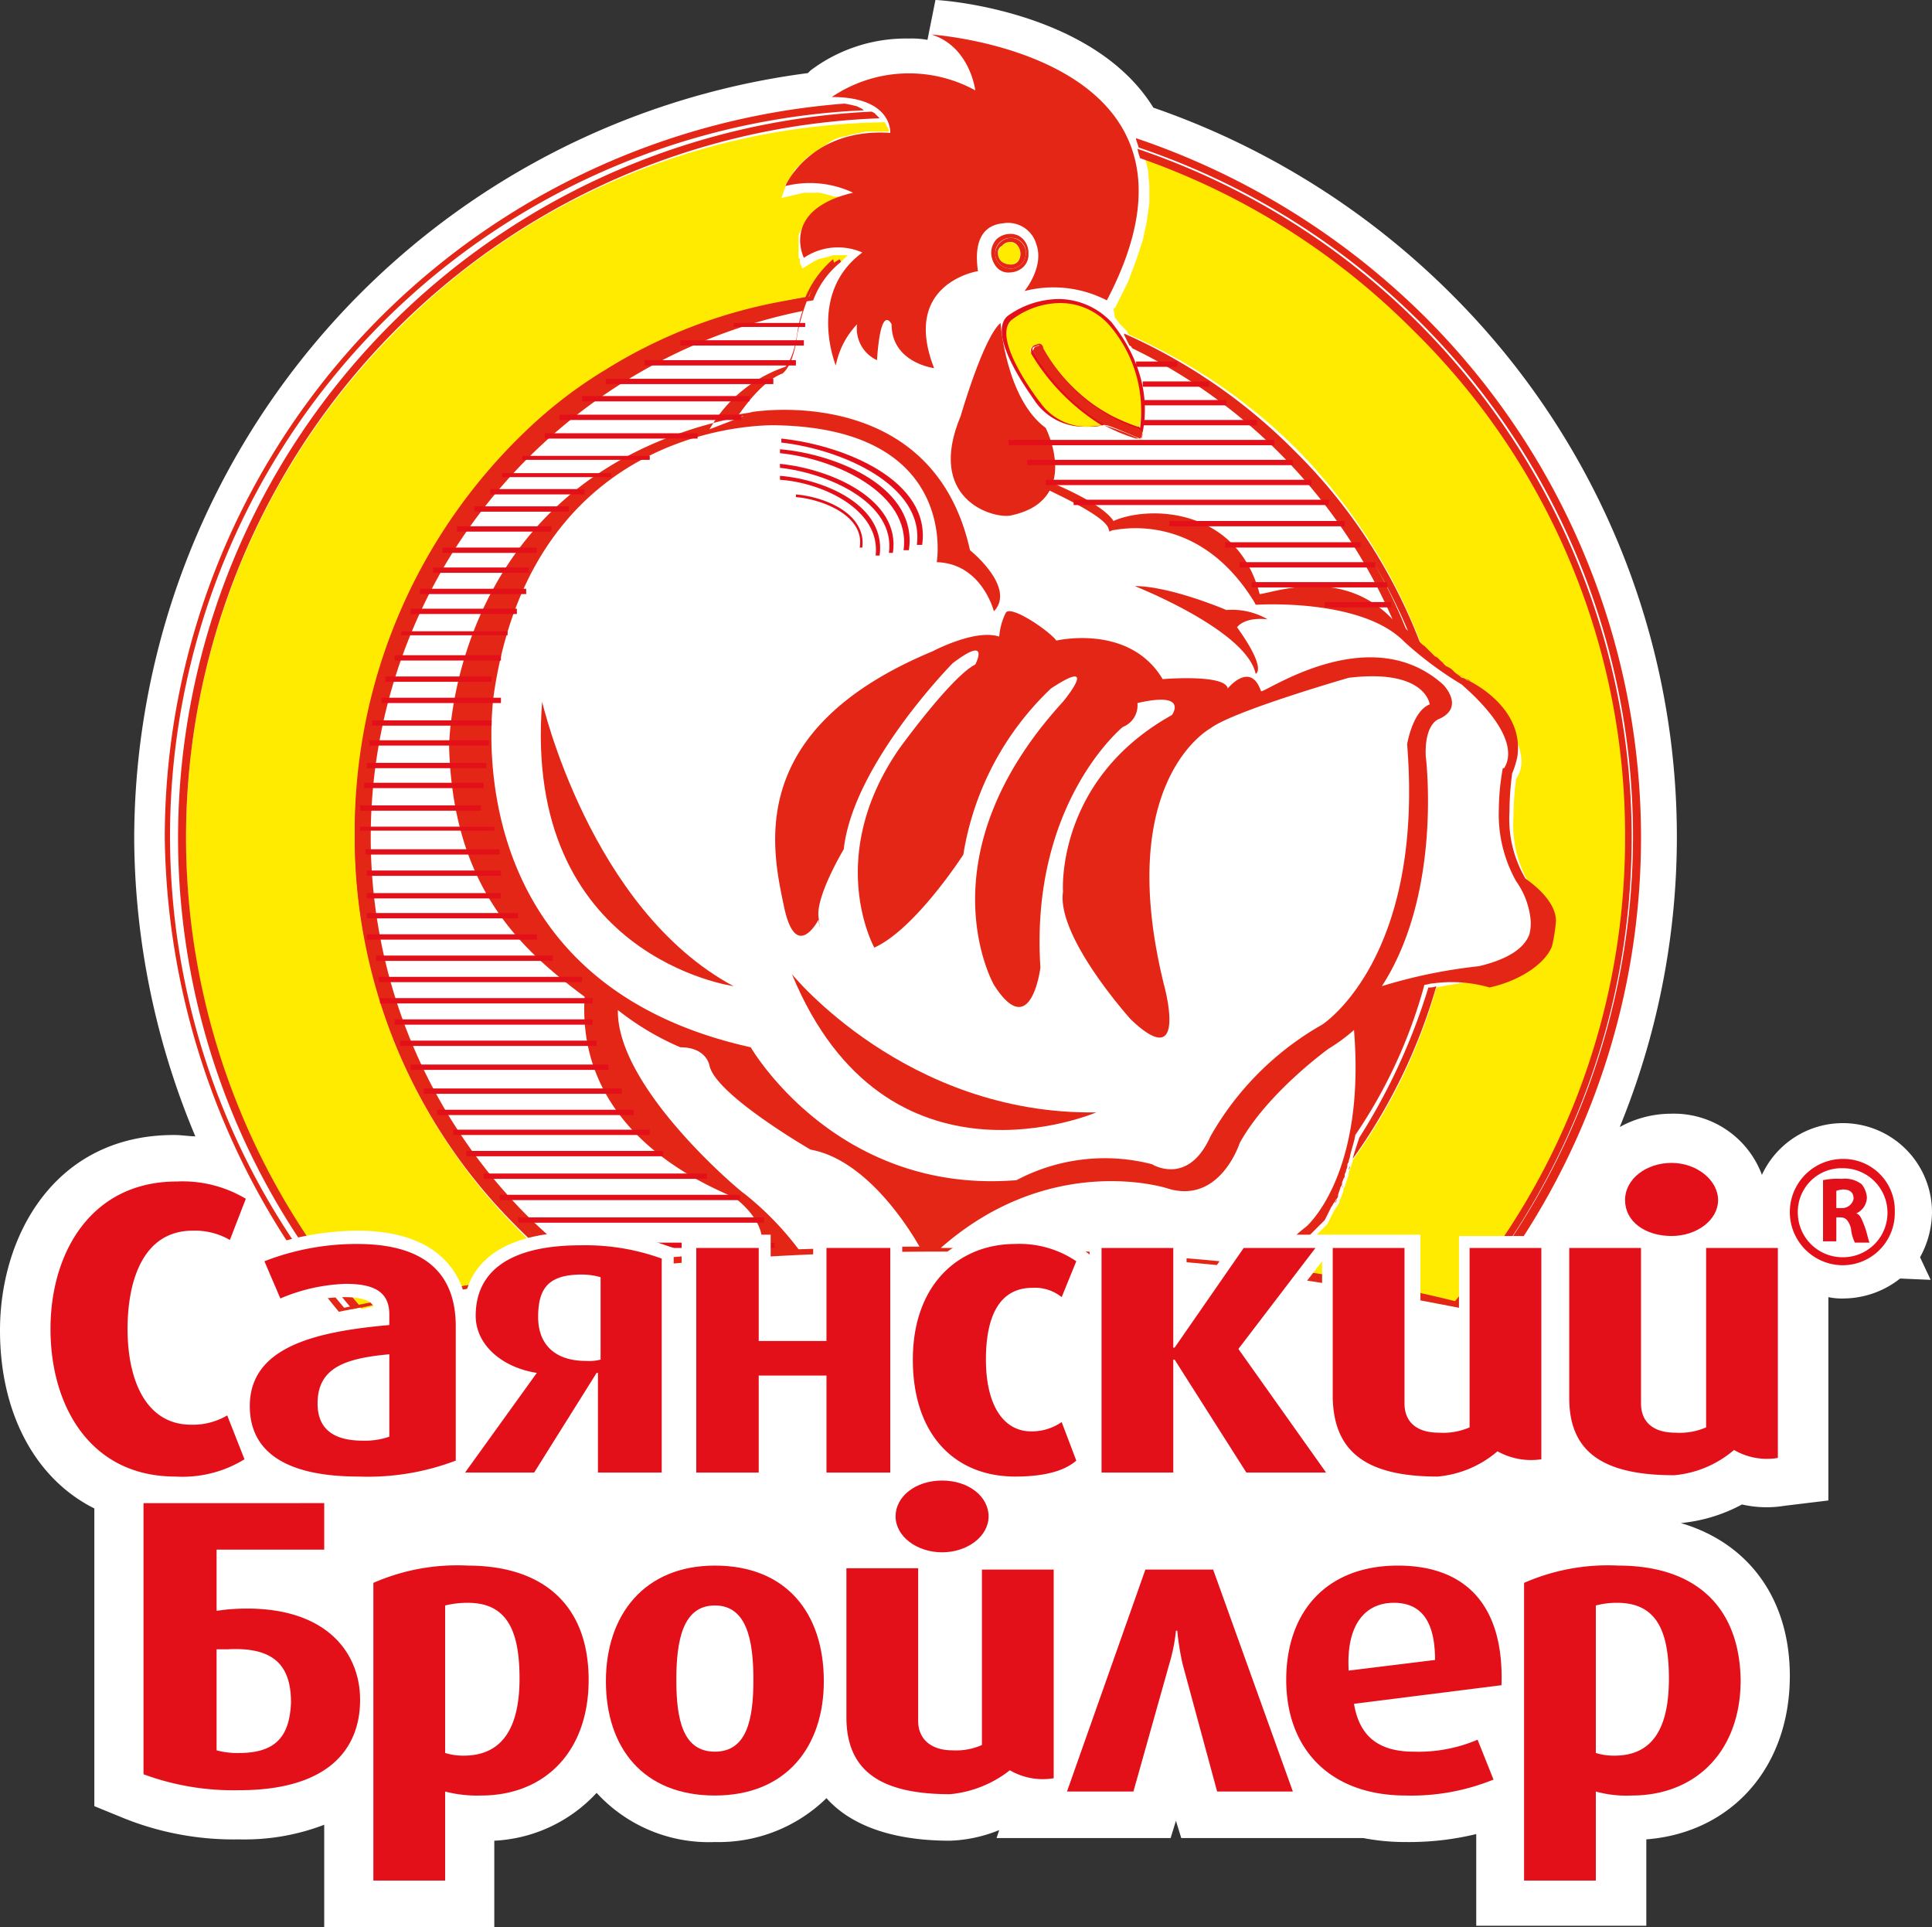
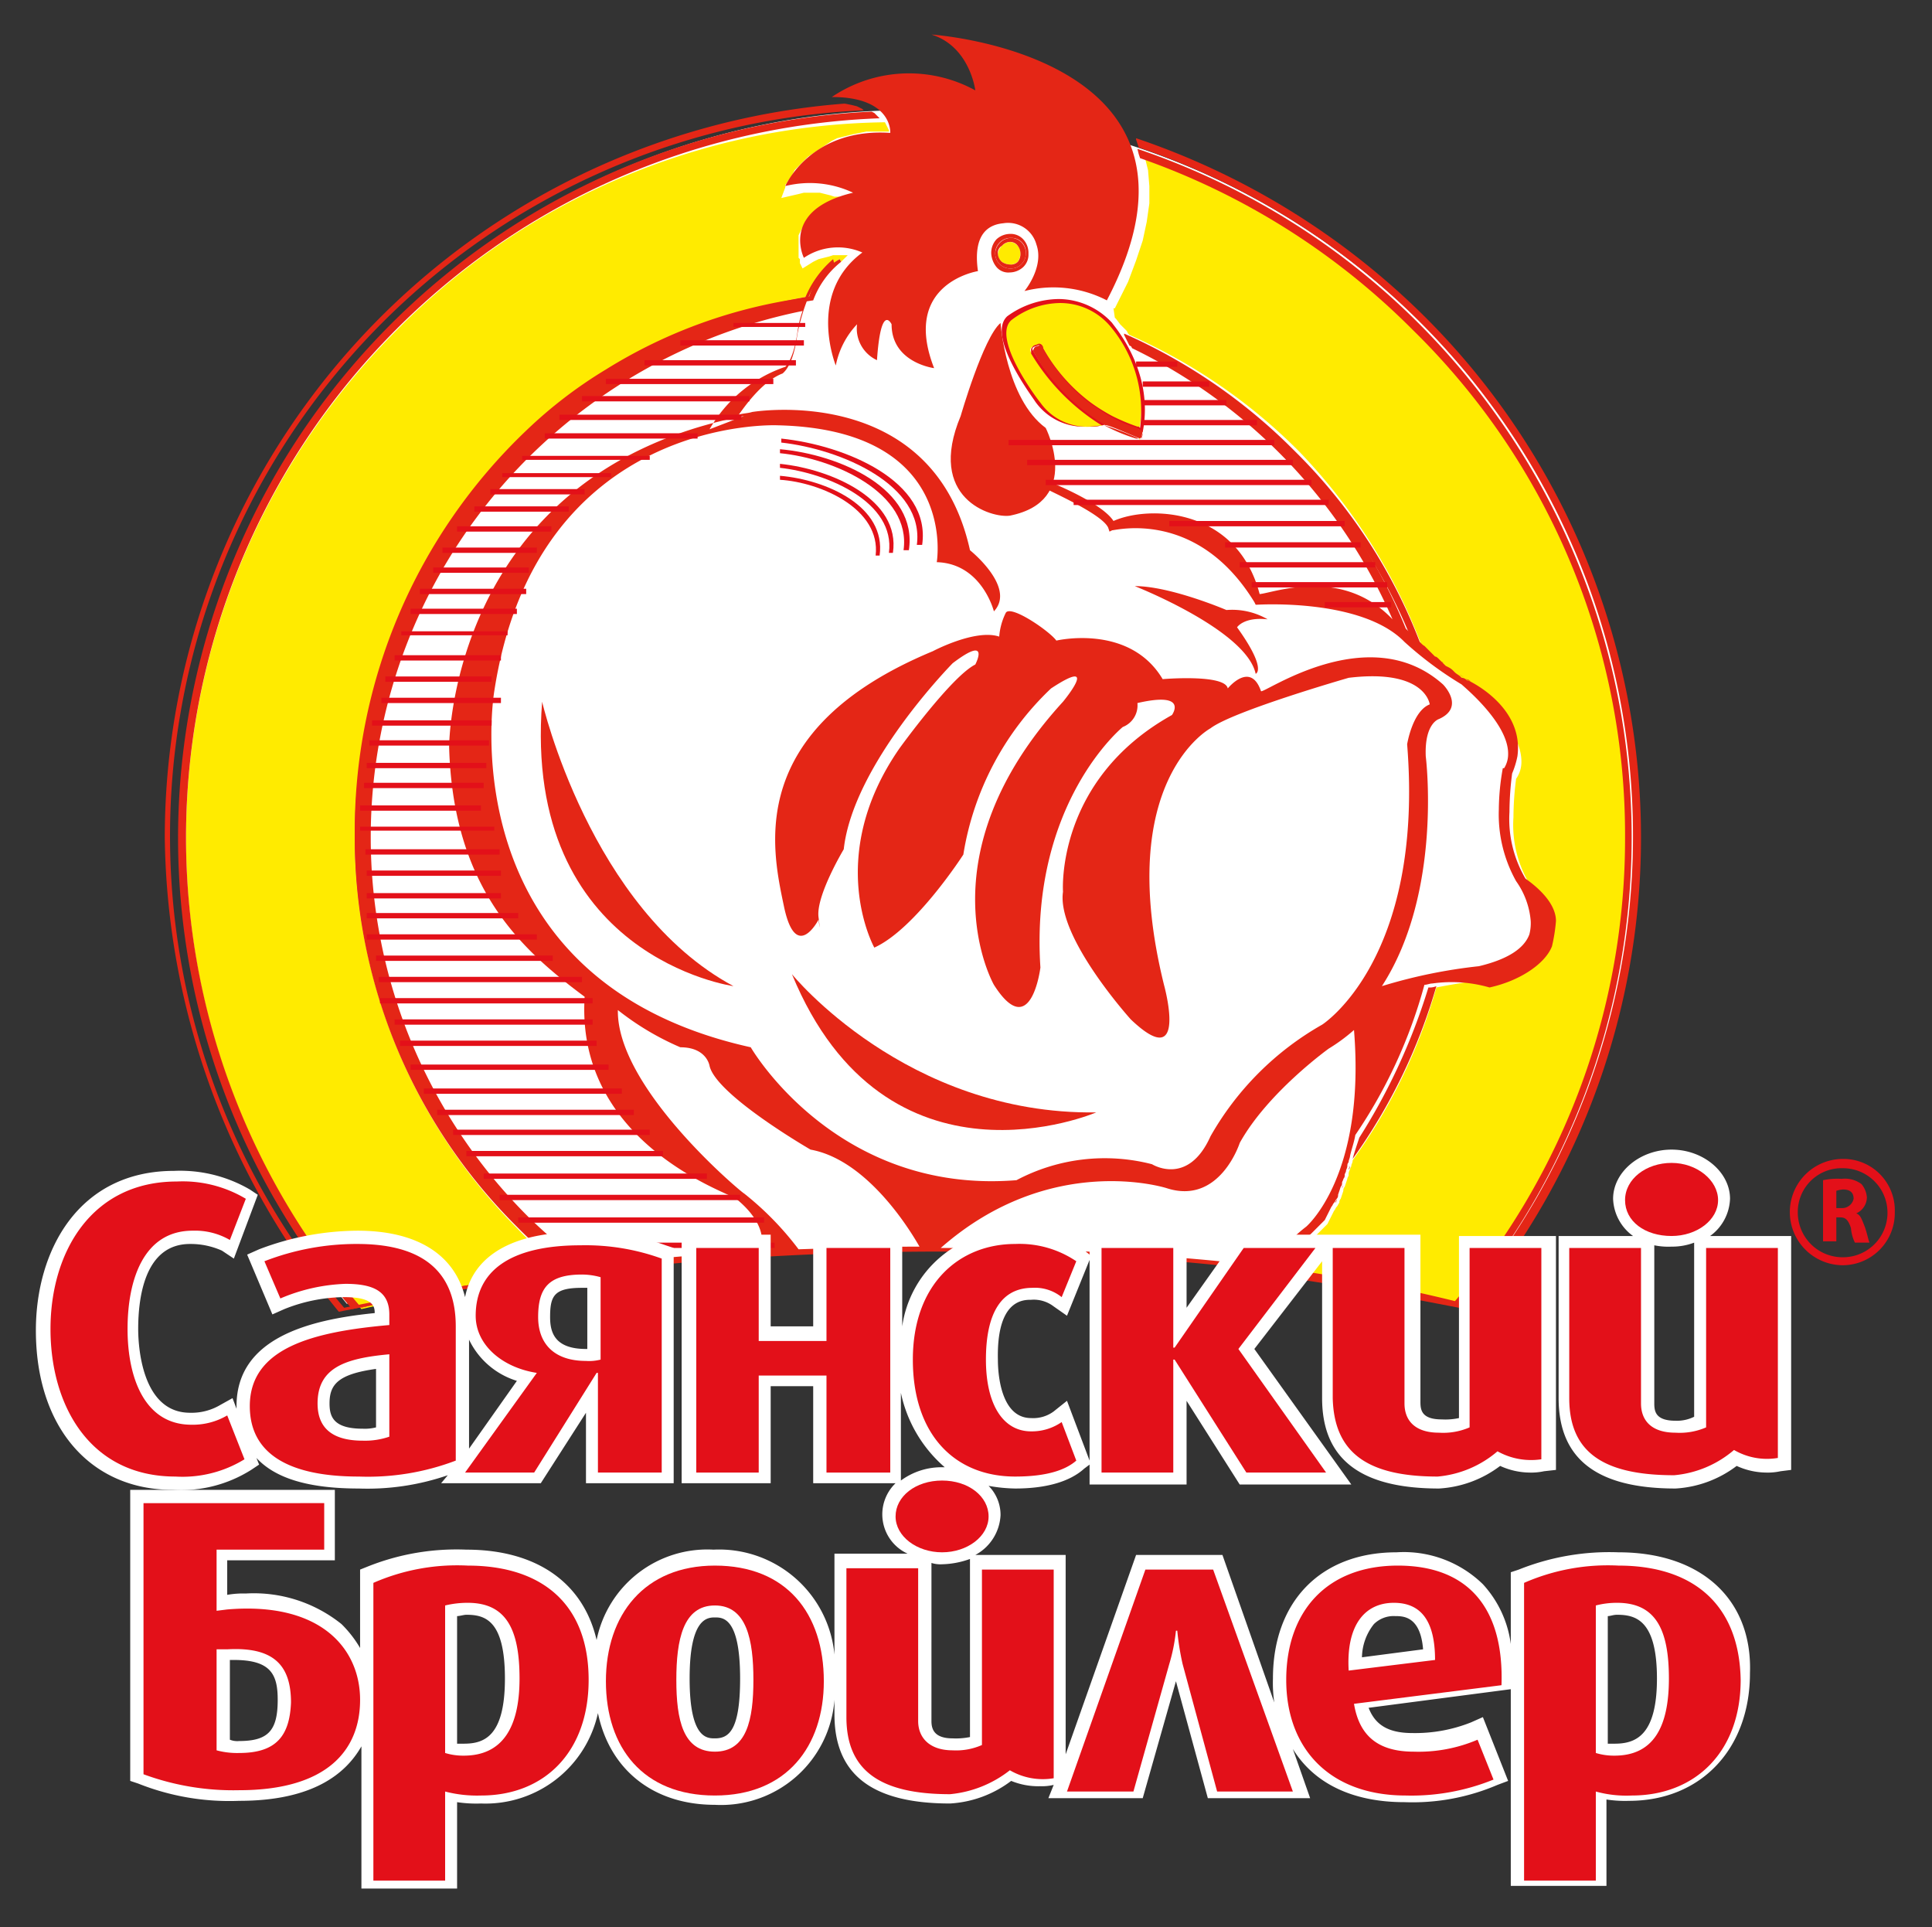
<svg xmlns="http://www.w3.org/2000/svg" viewBox="0 0 145.4 145">
  <rect x="0" y="0" width="145.4" height="145" fill="#333333" stroke="none" />
  <defs>
    <style />
  </defs>
  <g id="Слой_2" data-name="Слой 2">
    <g id="Layer_1" data-name="Layer 1">
-       <path fill="#fff" d="M145.4,91.2a6.71,6.71,0,0,0-12.8-2.8,7.07,7.07,0,0,0-6.9-4.6,8,8,0,0,0-3.8,1,57.61,57.61,0,0,0-12.7-62.7,59,59,0,0,0-22.4-14C82.3.8,70.9,0,70.4,0l-.6,3a6.6,6.6,0,0,0-1.4-.1A11.94,11.94,0,0,0,61,5.3l-.2.2A58.18,58.18,0,0,0,10.1,63.2a58.57,58.57,0,0,0,4.6,22.3c-.5,0-1-.1-1.6-.1C4.1,85.4,0,93,0,100.1c0,6.3,2.7,11.2,7.1,13.4v22.4l2.2.9a22.15,22.15,0,0,0,8.7,1.6,16.72,16.72,0,0,0,6.4-1.1V145H37.2v-6.5a11.21,11.21,0,0,0,7.7-3.6,11.45,11.45,0,0,0,8.9,3.7,11.61,11.61,0,0,0,8.4-3.3c1.6,1.8,4.5,3.2,9.3,3.2a10.75,10.75,0,0,0,3.7-.8l-.2.6H88.1l.4-1.3.4,1.3h13.7a16.55,16.55,0,0,0,3.2.3,21.47,21.47,0,0,0,5.3-.6v6.9h12.8v-6.5c6.4-.5,10.8-5.4,10.8-12.3,0-5.8-3.1-10-8.2-11.5a12.12,12.12,0,0,0,4.6-1.4,8.3,8.3,0,0,0,3.2.1l3.3-.4V97.6a4.87,4.87,0,0,0,1.2.1,6.93,6.93,0,0,0,4.2-1.5l2.3.1-.8-1.7a7.13,7.13,0,0,0,.9-3.4Z" />
      <path fill="#fff" d="M95.6,95.3h0c4.7.6,9.4,1.5,14.1,2.4h0a2.8,2.8,0,0,0,.6.1c1.2-1.5,2.3-3,3.4-4.6h.1a54.63,54.63,0,1,0-100.1-30A55.2,55.2,0,0,0,26.1,98.1a219.78,219.78,0,0,1,69.5-2.8Z" />
      <path fill="#ffeb00" d="M65.6,8.4l.2.1Z" />
      <path fill="#ffeb00" d="M85.8 33.1L85.8 33 85.7 33 85.8 33.1z" />
      <path fill="#ffeb00" d="M76,19.9a.85.85,0,0,0,.6-.2,1.42,1.42,0,0,0,.2-.6.85.85,0,0,0-.2-.6.86.86,0,0,0-.6-.3,1.06,1.06,0,0,0-.9.9.71.71,0,0,0,.3.6,1.07,1.07,0,0,0,.6.2Z" />
      <path fill="#ffeb00" d="M107,48.6c.1.1.3.2.5.4l.1.1.3.3.2.2.2.2c.1.1.2.1.3.2l.2.2.3.3.2.1c.1.1.3.2.4.3l.1.1c.1.1.3.2.4.3l.1.1a.76.76,0,0,0,.4.2h.1c.2.1,3.7,3.1,3.7,5.7a2.2,2.2,0,0,1-.4,1.3,23.25,23.25,0,0,0-.2,2.9,8.65,8.65,0,0,0,1.2,5,5.74,5.74,0,0,1,1.3,3.3,3.59,3.59,0,0,1-.2,1.1c-.5,1.4-2,2.3-4.3,2.8,0,0-1.8.2-3.8.6a41.27,41.27,0,0,1-6.3,13v0c0,.2-.1.3-.1.4s-.1.2-.1.3a.6.6,0,0,0-.1.4c0,.1-.1.2-.1.3a31624574.29,31624574.29,0,0,1-.2.6.37.37,0,0,0-.1.3l-.1.3-.1.3a.37.37,0,0,0-.1.3c-.1.1-.1.2-.2.3s-.1.2-.2.3l-.1.2-.1.2-.1.2-.1.2-.1.2-.1.1-.1.1-.1.1-.1.1-.1.1-.1.1-.1.1-.1.1L99,93l-.1.1c-.2.2-.4.3-.6.5l-.1.1c-.2.2-.4.3-.6.5l-.1.1c-.2.2-.3.4-.5.6s-.3.5-.5.7h0a121.12,121.12,0,0,1,13.3,2.5A54.23,54.23,0,0,0,86.2,12l.2.8.1,1.2v1.3l-.2,1.4L86,18.1l-.5,1.5-.6,1.6-1,2h-.1l.1.7.1.1.3.4h0l.1.1.1.1.1.1.1.1.1.1.1.2.1.1A41.79,41.79,0,0,1,97.8,34,42.77,42.77,0,0,1,107,48.6Z" />
      <path fill="#ffeb00" d="M85.7,11.2l.2.4Z" />
      <path fill="#ffeb00" d="M83.7,24.5C80.3,20.8,76,24,76,24c-1.5,1.5,2.1,6.3,2.1,6.3,1.6,2.3,4.4,1.8,4.9,1.7a15.46,15.46,0,0,1-5.4-5.5h0a.25.25,0,0,1,.1-.4L78,26c.2-.1.3,0,.3.2a14.68,14.68,0,0,0,3.6,4.2,8.64,8.64,0,0,0,1.6,1,10.84,10.84,0,0,0,1.9.8l.1.1a.22.22,0,0,1,.2.2,9.41,9.41,0,0,0-2-8Z" />
      <path fill="#e31019" d="M86,32.5h-.2l-.1-.2h-.1a16.68,16.68,0,0,1-2-.8A9.06,9.06,0,0,1,82,30.4a12.73,12.73,0,0,1-3.7-4.3c0-.1-.1-.2-.2-.1l-.3.1-.1.1v.1h0a14.84,14.84,0,0,0,5.4,5.5l.2.1L83,32c-.2,0-.6.1-1.2.1a4.47,4.47,0,0,1-3.9-1.9c-.1-.2-3.7-4.9-2.1-6.4a6.66,6.66,0,0,1,3.9-1.3,5.49,5.49,0,0,1,4,1.8c.1.2,3.2,3.6,2.3,8.2Zm-7.5-6.3h0a13.2,13.2,0,0,0,3.6,4.1,14,14,0,0,0,1.6,1,15.38,15.38,0,0,0,1.9.8h.1l.1.1a9.87,9.87,0,0,0-2.2-7.6,4.93,4.93,0,0,0-3.8-1.8,6.1,6.1,0,0,0-3.7,1.3c-1.5,1.4,2.1,6.1,2.2,6.2A4.28,4.28,0,0,0,82,32.1a2.22,2.22,0,0,0,.9-.1,16,16,0,0,1-5.3-5.4v-.3c0-.1.1-.2.2-.3l.3-.1c.1-.1.4,0,.4.3Z" />
      <path fill="#ffeb00" d="M29.9,24.8A54,54,0,0,0,14,63.1h0A54.08,54.08,0,0,0,27.2,98.5c4.8-1.1,10-2.1,15.4-2.8a29.07,29.07,0,0,1-3.7-3.3A41.86,41.86,0,0,1,26.7,63.1,41.43,41.43,0,0,1,38.9,33.8a14.2,14.2,0,0,1,1.3-1.2,38.2,38.2,0,0,1,6-4.6,41.73,41.73,0,0,1,14.7-5.7,5,5,0,0,1,2.3-2.8l.1.2.5-.5H62.7l-.3.1-.4.1-.4.1-.4.2-.8.5-.2-.4h0v-.3l-.1-.1V17.7l.1-.2.1-.2.1-.2.1-.2.1-.2.1-.2.2-.2.2-.2.2-.2.3-.2.3-.2.3-.2.4-.2.4-.2.2-.1h-.4l-.3-.1-.4-.1-.4-.1H60.5l-.4.1-1.3.3.3-.8h0v-.2l.1-.1.1-.2.1-.1.1-.1.1-.2.1-.2.1-.2.2-.2.2-.2.2-.2.2-.2.2-.2.3-.2.3-.2.3-.2L62,11l.3-.2.3-.2.4-.2.4-.1.4-.1.4-.1.5-.1.5-.1h1.7V9.8l-.1-.2-.1-.2-.1-.2A52.61,52.61,0,0,0,29.9,24.8Z" />
      <path fill="#e42616" d="M76,38.8c5.5-1.1,2.7-6.6,2.7-6.6-3-2.2-3.4-7.9-3.4-7.9-1.3,1.1-3,7-3,7-2.6,6.2,2.3,7.7,3.7,7.5Z" />
      <path fill="#e42616" d="M76,20.5a1.53,1.53,0,0,0,1-.4,1.28,1.28,0,0,0,.4-1A1.5,1.5,0,0,0,77,18a1.28,1.28,0,0,0-1-.4,1.53,1.53,0,0,0-1,.4,1.5,1.5,0,0,0-.4,1.1,1.78,1.78,0,0,0,.4,1,1.16,1.16,0,0,0,1,.4Zm-1.1-1.4h0a1.16,1.16,0,0,1,1.2-1.2,1.08,1.08,0,0,1,1.1,1.2,1.11,1.11,0,0,1-1.1,1.1,1.13,1.13,0,0,1-1.2-1.1Z" />
      <path fill="#e42616" d="M85.9,11.9v0Z" />
      <path fill="#e42616" d="M84.6,25l.1.1Z" />
      <path fill="#e42616" d="M67,10c-6-.4-7.9,4-7.9,4a7.62,7.62,0,0,1,5.1.5c-5.5,1.3-3.7,4.9-3.7,4.9a4.57,4.57,0,0,1,4.4-.4c-4.2,3.1-2,8.5-2,8.5a6.27,6.27,0,0,1,1.6-3.1A2.62,2.62,0,0,0,66,27.1c.3-4.4,1.1-2.7,1.1-2.7,0,2.9,3.2,3.3,3.2,3.3-2.5-6.4,3.3-7.3,3.3-7.3-.4-2.8.8-3.5,1.9-3.6A2.21,2.21,0,0,1,78,18.4c.6,1.7-.9,3.5-.9,3.5a8.76,8.76,0,0,1,6.2.7C93,4.1,70.1,2.6,70.1,2.6c2.9.9,3.3,4.2,3.3,4.2a10.37,10.37,0,0,0-10.8.5C67.2,7.3,67,10,67,10Z" />
      <path fill="#e42616" d="M83.1,32a13.32,13.32,0,0,0,2.4,1h.2a20.67,20.67,0,0,0-2.6-1Z" />
      <path fill="#e42616" d="M55.2,74.2C44.4,68.4,40.8,52.8,40.8,52.8,39.3,72,55.2,74.2,55.2,74.2Z" />
      <path fill="#e42616" d="M95.4,46.6a5.32,5.32,0,0,0-3.1-.7s-4.2-1.8-6.9-1.8c0,0,8.4,3.3,9.1,6.6,0,0,.9-.3-1.4-3.5,0,0,.5-.8,2.3-.6Z" />
      <path fill="#e42616" d="M82.5,83.7c-14.3.2-22.9-10.4-22.9-10.4,7.1,17.2,22.9,10.4,22.9,10.4Z" />
      <path fill="#e42616" d="M85.9,32.9l.1-.3h0c0,.2-.1.3-.1.5v-.2Z" />
      <path fill="#e42616" d="M99,92.5l.1-.1Z" />
      <path fill="#e42616" d="M99.4,92.1l.1-.1Z" />
      <path fill="#e42616" d="M99.2,92.3l.1-.1Z" />
      <path fill="#e42616" d="M98.7,92.8l.1-.1Z" />
      <path fill="#e42616" d="M99.8,91.5l.2-.2Z" />
      <path fill="#e42616" d="M99.6,91.8l.1-.1Z" />
      <path fill="#e42616" d="M98,93.4c.2-.2.4-.3.6-.5a2.65,2.65,0,0,0-.6.5Z" />
      <path fill="#e42616" d="M77.2,19.1a1.13,1.13,0,0,0-1.1-1.2,1.22,1.22,0,0,0-1.2,1.2,1.13,1.13,0,0,0,1.2,1.1,1.11,1.11,0,0,0,1.1-1.1Zm-1.8.6h0a.86.86,0,0,1-.3-.6.6.6,0,0,1,.3-.6.86.86,0,0,1,.6-.3.71.71,0,0,1,.6.3,1,1,0,0,1,0,1.2.73.73,0,0,1-.6.2,1.07,1.07,0,0,1-.6-.2Z" />
      <path fill="#e42616" d="M85.7,32.3l-.1-.1a8.35,8.35,0,0,1-1.9-.8c-.6-.3-1.1-.7-1.6-1a12.92,12.92,0,0,1-3.6-4.2c0-.2-.2-.3-.3-.2l-.3.1c-.1.1-.2.3-.1.4h0A14.83,14.83,0,0,0,83.2,32h.1c.7.2,2.2.9,2.5,1l.1-.1a4.33,4.33,0,0,0,.1-.5c-.1,0-.2-.1-.3-.1Z" />
      <path fill="#e42616" d="M100.1,91.1c.1-.1.1-.2.2-.3-.1.1-.1.2-.2.3Z" />
      <path fill="#e42616" d="M96.8,94.7c.2-.2.3-.4.5-.6a2.65,2.65,0,0,0-.5.6Z" />
      <path fill="#e42616" d="M96.3,95.4a4.23,4.23,0,0,0,.5-.7c-.2.3-.4.5-.5.7Z" />
      <path fill="#e42616" d="M97.4,94a2.65,2.65,0,0,1,.6-.5c-.3.1-.4.3-.6.5Z" />
      <path fill="#e42616" d="M110.7,51.3a.52.52,0,0,0-.4-.2c.2.1.3.1.4.2Z" />
      <path fill="#e42616" d="M101.8,87.2a42.4,42.4,0,0,0,6.3-13,1.27,1.27,0,0,1-.6.1,46.37,46.37,0,0,1-5.2,11.3c-.2.6-.4,1.2-.5,1.6Z" />
      <path fill="#e42616" d="M107.6,49.1l-.1-.1Z" />
      <path fill="#e42616" d="M108.2,49.5l-.3-.1Z" />
      <path fill="#e42616" d="M98.9,92.6v0Z" />
      <path fill="#e42616" d="M101.3,88.7c0-.1.1-.2.1-.3,0,.1-.1.2-.1.3Z" />
      <path fill="#e42616" d="M110.2,51c-.1-.1-.3-.2-.4-.3.2.2.3.2.4.3Z" />
      <path fill="#e42616" d="M101.5,88c0-.1.1-.2.1-.3a.37.37,0,0,1-.1.3Z" />
      <path fill="#e42616" d="M122.3,63a53.67,53.67,0,0,1-12.8,34.9,121.12,121.12,0,0,0-13.3-2.5,2.09,2.09,0,0,0-.4.6c4.7.6,9.3,1.5,14,2.4A54.68,54.68,0,0,0,85.6,11.2l.1.4.1.3a54.15,54.15,0,0,1,20.5,12.9,53.16,53.16,0,0,1,16,38.2Z" />
-       <path fill="#e42616" d="M109.7,50.7a1.38,1.38,0,0,0-.4-.3,1.38,1.38,0,0,1,.4.3Z" />
      <path fill="#e42616" d="M108.6,49.9c-.1-.1-.2-.2-.3-.2.2.1.3.1.3.2Z" />
      <path fill="#e42616" d="M109.2,50.3l-.3-.3.3.3Z" />
      <path fill="#e42616" d="M101,89.4c0-.1.1-.2.1-.3a.77.77,0,0,1-.1.3Z" />
      <path fill="#e42616" d="M13.4,63A54.59,54.59,0,0,0,26.5,98.5c5.7-1.2,11.5-2.1,17.2-2.8a41.58,41.58,0,0,1-3.5-63.2c-.4.4-.9.8-1.3,1.2a41.28,41.28,0,0,0,0,58.6,38,38,0,0,0,3.7,3.3,128.58,128.58,0,0,0-15.4,2.8A54.08,54.08,0,0,1,14,63h0A54.18,54.18,0,0,1,66.2,8.9L66,8.7l-.2-.2-.2-.1A54.74,54.74,0,0,0,13.4,63Z" />
      <path fill="#e42616" d="M100.7,89.9l.2-.2Z" />
      <path fill="#e42616" d="M60.9,22.3A39.91,39.91,0,0,0,46.2,28a40.23,40.23,0,0,1,15-5.4,6.66,6.66,0,0,1,2.1-2.9l-.1-.2a4.68,4.68,0,0,0-2.3,2.8Z" />
      <path fill="#e42616" d="M100.5,90.5a.37.37,0,0,0,.1-.3c0,.1-.1.2-.1.3Z" />
      <path fill="#e42616" d="M106.1,47.8c.2.1.3.3.5.5a1.2,1.2,0,0,1,.4.4,40.72,40.72,0,0,0-9.6-14.8,41.79,41.79,0,0,0-12.8-8.8v.1l.1.2.1.2.1.2.1.2a40.9,40.9,0,0,1,21.1,21.8Z" />
      <path fill="#e42616" d="M110.8,98.3a55.34,55.34,0,0,0-3.5-74.4A56.48,56.48,0,0,0,85.5,10.4v.1l.2.6a54.68,54.68,0,0,1,24.2,87.2c-4.7-1-9.3-1.8-14-2.4a2.09,2.09,0,0,1,.4-.6h0a4.23,4.23,0,0,0,.5-.7c.2-.2.3-.4.5-.6l.1-.1a2.65,2.65,0,0,1,.6-.5l.1-.1c.2-.2.4-.3.6-.5l.1-.1.1-.1.1-.1.1-.1.1-.1.1-.1.1-.1.1-.1.1-.1.1-.1.1-.2.1-.2.1-.2.1-.2.1-.2c.1-.1.1-.2.2-.3s.1-.2.2-.3a.37.37,0,0,0,.1-.3l.1-.3.1-.3a.37.37,0,0,0,.1-.3c0-.1.1-.2.1-.3a.37.37,0,0,0,.1-.3c0-.1.1-.2.1-.3s.1-.2.1-.4.1-.2.1-.3.1-.3.1-.4c.1-.5.3-1,.4-1.6a37.56,37.56,0,0,0,5.2-11.3c.2,0,.4-.1.6-.1a10.29,10.29,0,0,1,4.3.3c2.3-.5,4.2-1.8,4.7-3.1a12.51,12.51,0,0,0,.3-1.9c0-1.7-2.2-3.1-2.3-3.2a8.84,8.84,0,0,1-1.2-5,23.25,23.25,0,0,1,.2-2.9,6.47,6.47,0,0,0,.4-1.3c.5-3.7-3.5-5.6-3.7-5.7h-.1a.52.52,0,0,0-.4-.2l-.1-.1c-.1-.1-.3-.2-.4-.3l-.1-.1a1.38,1.38,0,0,0-.4-.3l-.2-.1-.3-.3-.2-.2c-.1-.1-.2-.2-.3-.2l-.2-.2-.2-.2-.3-.3-.1-.1c-.2-.1-.3-.3-.5-.4a1.2,1.2,0,0,1-.4-.4l-.5-.5A41.06,41.06,0,0,0,84.9,25.4l-.1-.2.1.2.1.3.1.3.1.2a40.68,40.68,0,0,1,19.6,20.4c-3.8-4-8.9-2-10-1.9-1.7-6.5-8.3-6.7-11-5.5-.9-1.4-4.9-3-5-3l-.2.4c-1.7-.5,4.2,1.8,4.8,3.1l.1.3.2-.1c.3,0,6.4-1.6,10.7,5.4l.1.2h.1c.1,0,7.9-.5,11.1,2.8a27.27,27.27,0,0,0,4.3,3.2c.2.2,3.5,2.9,3.5,5.2a2,2,0,0,1-.3,1.1h-.1a17.93,17.93,0,0,0-.3,3.1,10.28,10.28,0,0,0,1.3,5.4,6,6,0,0,1,1.1,3,3.4,3.4,0,0,1-.1,1c-.4,1.1-1.7,1.9-3.8,2.4a39.07,39.07,0,0,0-7.3,1.5c4.6-7.1,3.3-17.3,3.3-17.3-.1-2.5,1-2.8,1-2.8,2-.9.3-2.6.3-2.6-5.6-5-13.6.8-13.7.5-.8-2.3-2.5-.2-2.5-.2-.2-1.1-4.9-.7-4.9-.7-2.5-4.2-8-2.9-8-2.9-.5-.7-3.4-2.7-3.8-2.1a4.83,4.83,0,0,0-.5,1.8c-1.8-.6-5,1.1-5,1.1C56,54.9,58.1,63.9,59,68.2s2.6,1,2.6,1,.2,1.4,0-.2,1.9-5.1,1.9-5.1c.7-6.4,8.2-14,8.2-14,2.9-2.2,1.7.1,1.7.1-1.8.9-5.7,6.3-5.7,6.3-5.7,8.2-1.9,15-1.9,15,3.1-1.4,6.7-7,6.7-7a22,22,0,0,1,6.6-12.5c3.8-2.5.9,1,.9,1-10.7,11.7-5.2,21.3-5.2,21.3,2.8,4.4,3.5-1.3,3.5-1.3-.8-12.4,6.2-18.1,6.2-18.1a1.74,1.74,0,0,0,1.1-1.8c3.9-.9,2.6.9,2.6.9C79.4,58.7,80,67.1,80,67.1c-.5,3.4,5.1,9.6,5.1,9.6,4.4,4.2,2.5-2.6,2.5-2.6-3.8-15.4,3.5-19.3,3.5-19.3,1.7-1.3,10.4-3.8,10.4-3.8,5.8-.7,6.1,2,6.1,2-1.3.5-1.7,3-1.7,3,1.3,16.2-6.4,21.1-6.4,21.1a22.3,22.3,0,0,0-8.4,8.4c-1.7,3.8-4.4,2.1-4.4,2.1a14.19,14.19,0,0,0-10.2,1.2c-13.6,1.1-20-10-20-10C33.5,73.7,37.2,52,37.2,52c3.2-20.8,21.3-20,21.3-20,13.7.3,12,10.3,12,10.3,3.4.1,4.3,3.7,4.3,3.7,1.7-1.8-1.8-4.6-1.8-4.6C70.2,28.7,56.6,31,56.6,31c-.3.1-.7.1-1,.2.3-.4,1.7-2.5,3.3-3.1h0c.1-.1.8-.6,1.1-2.9,0,0,.8-4.5,2.8-5.3l-.1-.4a7.59,7.59,0,0,0-2.1,2.9,38,38,0,0,0-15,5.4,34.08,34.08,0,0,0-6,4.6A41.6,41.6,0,0,0,26.7,62.9,40.81,40.81,0,0,0,43.1,95.6c-5.7.7-11.4,1.6-17.2,2.8A54.65,54.65,0,0,1,65,8.3l-.1-.1L64.5,8l-.4-.1-.5-.1h-.1A55.43,55.43,0,0,0,12.4,63h0A57.13,57.13,0,0,0,25.5,98.7c50.1-10,85.6-.3,85.3-.4Z" />
      <path fill="#e42616" d="M102.4,84.1a32.74,32.74,0,0,0,.1-7.1,17.38,17.38,0,0,0,1.3-1.5,11.79,11.79,0,0,1,3-.9,38.58,38.58,0,0,1-4.4,9.7v-.2Z" />
      <path fill="#fff" d="M51.2,78.8c2,0,2.2,1.4,2.2,1.4.5,2.2,7.6,6.3,7.6,6.3,3.9.7,7,5.2,8.2,7.3-3,0-6,.1-9.1.2A23.05,23.05,0,0,0,56,89.8c-.1,0-9.6-7.9-9.5-13.8a20.72,20.72,0,0,0,4.7,2.8Z" />
      <path fill="#fff" d="M39.7,91.5a40.32,40.32,0,0,1,0-57A40.68,40.68,0,0,1,60.4,23.4a8.13,8.13,0,0,0-.4,1.7c-.3,2-.9,2.5-.9,2.5a10.43,10.43,0,0,0-5.7,4.7l2.6-1C33.8,35.6,33.8,56.2,33.8,56.2,34.1,66.9,39.3,71.5,44,75c-.7,11.1,11,14.8,11.4,15.2,1.5,1.2,2.4,2.8,1.7,4-5.1.2-8.1.5-12.9,1.1a39.41,39.41,0,0,1-4.5-3.8Z" />
      <path fill="#fff" d="M70.8,93.9c8.3-7.3,17-4.5,17-4.5,4,1.3,5.5-3.4,5.5-3.4,2.1-3.8,6.7-7.1,6.7-7.1a13.31,13.31,0,0,0,1.9-1.4c.9,11-3.6,14.8-3.6,14.8a11,11,0,0,0-2.7,3,218,218,0,0,0-24.8-1.4Z" />
      <path fill="#e31019" d="M37.7 67.6L27.6 67.6 27.6 67.2 37.7 67.2 37.7 67.6z" />
      <path fill="#e31019" d="M37.7 65.9L27.6 65.9 27.6 65.5 37.7 65.5 37.7 65.9z" />
      <path fill="#e31019" d="M37.6 64.3L27.5 64.3 27.5 63.9 37.6 63.9 37.6 64.3z" />
      <path fill="#e31019" d="M37.2 62.5L27.1 62.5 27.1 62.2 37.2 62.2 37.2 62.5z" />
      <path fill="#e31019" d="M36.2 61L27.1 61 27.1 60.6 36.2 60.6 36.2 61z" />
      <path fill="#e31019" d="M36.4 59.3L27.4 59.3 27.4 58.9 36.4 58.9 36.4 59.3z" />
      <path fill="#e31019" d="M36.6 57.8L27.6 57.8 27.6 57.4 36.6 57.4 36.6 57.8z" />
      <path fill="#e31019" d="M36.8 56.1L27.8 56.1 27.8 55.7 36.8 55.7 36.8 56.1z" />
      <path fill="#e31019" d="M37 54.6L28 54.6 28 54.2 37 54.2 37 54.6z" />
      <path fill="#e31019" d="M37.7 52.9L28.7 52.9 28.7 52.5 37.7 52.5 37.7 52.9z" />
      <path fill="#e31019" d="M37 51.3L29 51.3 29 50.9 37 50.9 37 51.3z" />
      <path fill="#e31019" d="M37.7 49.7L29.7 49.7 29.7 49.3 37.7 49.3 37.7 49.7z" />
      <path fill="#e31019" d="M38.2 47.8L30.2 47.8 30.2 47.5 38.2 47.5 38.2 47.8z" />
      <path fill="#e31019" d="M38.9 46.2L30.9 46.2 30.9 45.8 38.9 45.8 38.9 46.2z" />
      <path fill="#e31019" d="M39.6 44.7L31.6 44.7 31.6 44.3 39.6 44.3 39.6 44.7z" />
      <path fill="#e31019" d="M40.4 41.6L33.3 41.6 33.3 41.2 40.4 41.2 40.4 41.6z" />
      <path fill="#e31019" d="M41.5 40L34.4 40 34.4 39.6 41.5 39.6 41.5 40z" />
      <path fill="#e31019" d="M42.8 38.5L35.7 38.5 35.7 38.1 42.8 38.1 42.8 38.5z" />
      <path fill="#e31019" d="M44 37.2L36.9 37.2 36.9 36.8 44 36.8 44 37.2z" />
      <path fill="#e31019" d="M46 35.9L37.8 35.9 37.8 35.6 46 35.6 46 35.9z" />
      <path fill="#e31019" d="M48.9 34.6L39.3 34.6 39.3 34.3 48.9 34.3 48.9 34.6z" />
      <path fill="#e31019" d="M52.5 33L41 33 41 32.6 52.5 32.6 52.5 33z" />
      <path fill="#e31019" d="M55.8 31.6L42.1 31.6 42.1 31.2 55.8 31.2 55.8 31.6z" />
      <path fill="#e31019" d="M56.4 30.2L43.8 30.2 43.8 29.8 56.4 29.8 56.4 30.2z" />
      <path fill="#e31019" d="M104.4 44.2L94.2 44.2 94.2 43.8 104.4 43.8 104.4 44.2z" />
      <path fill="#e31019" d="M104.7 45.7L99.7 45.7 99.7 45.3 104.7 45.3 104.7 45.7z" />
      <path fill="#e31019" d="M103.5 42.7L93.3 42.7 93.3 42.3 103.5 42.3 103.5 42.7z" />
      <path fill="#e31019" d="M102.4 41.2L92.2 41.2 92.2 40.8 102.4 40.8 102.4 41.2z" />
      <path fill="#e31019" d="M101.2 39.6L88 39.6 88 39.2 101.2 39.2 101.2 39.6z" />
      <path fill="#e31019" d="M100 38L80.8 38 80.8 37.6 100 37.6 100 38z" />
      <path fill="#e31019" d="M98.7 36.5L78.7 36.5 78.7 36.1 98.7 36.1 98.7 36.5z" />
      <path fill="#e31019" d="M97.3 35L77.3 35 77.3 34.6 97.3 34.6 97.3 35z" />
      <path fill="#e31019" d="M95.9 33.5L75.9 33.5 75.9 33.1 95.9 33.1 95.9 33.5z" />
      <path fill="#e31019" d="M94.6 32L86 32 86 31.6 94.6 31.6 94.6 32z" />
      <path fill="#e31019" d="M92.3 30.5L86 30.5 86 30.1 92.3 30.1 92.3 30.5z" />
      <path fill="#e31019" d="M91 29.1L86 29.1 86 28.7 91 28.7 91 29.1z" />
      <path fill="#e31019" d="M88.6 27.6L85.5 27.6 85.5 27.2 88.6 27.2 88.6 27.6z" />
      <path fill="#e31019" d="M58.2 28.9L45.6 28.9 45.6 28.5 58.2 28.5 58.2 28.9z" />
      <path fill="#e31019" d="M59.9 27.5L48.5 27.5 48.5 27.1 59.9 27.1 59.9 27.5z" />
      <path fill="#e31019" d="M60.5 26L51.2 26 51.2 25.6 60.5 25.6 60.5 26z" />
      <path fill="#e31019" d="M60.6 24.6L55.2 24.6 55.2 24.3 60.6 24.3 60.6 24.6z" />
      <path fill="#e31019" d="M39.8 43.1L32.6 43.1 32.6 42.7 39.8 42.7 39.8 43.1z" />
      <path fill="#e31019" d="M39 69.1L27.6 69.1 27.6 68.7 39 68.7 39 69.1z" />
      <path fill="#e31019" d="M40.4 70.7L27.6 70.7 27.6 70.3 40.4 70.3 40.4 70.7z" />
      <path fill="#e31019" d="M41.6 72.3L28.3 72.3 28.3 71.9 41.6 71.9 41.6 72.3z" />
      <path fill="#e31019" d="M43.8 73.9L28.5 73.9 28.5 73.5 43.8 73.5 43.8 73.9z" />
      <path fill="#e31019" d="M44.6 75.5L28.6 75.5 28.6 75.1 44.6 75.1 44.6 75.5z" />
      <path fill="#e31019" d="M44.6 77.1L29.7 77.1 29.7 76.7 44.6 76.7 44.6 77.1z" />
      <path fill="#e31019" d="M44.9 78.7L30.1 78.7 30.1 78.3 44.9 78.3 44.9 78.7z" />
      <path fill="#e31019" d="M45.8 80.5L30.9 80.5 30.9 80.1 45.8 80.1 45.8 80.5z" />
      <path fill="#e31019" d="M46.8 82.3L31.9 82.3 31.9 81.9 46.8 81.9 46.8 82.3z" />
      <path fill="#e31019" d="M47.7 83.9L32.9 83.9 32.9 83.5 47.7 83.5 47.7 83.9z" />
      <path fill="#e31019" d="M48.9 85.4L34.1 85.4 34.1 85 48.9 85 48.9 85.4z" />
      <path fill="#e31019" d="M49.9 87L35.1 87 35.1 86.6 49.9 86.6 49.9 87z" />
      <path fill="#e31019" d="M53.2 88.7L36.4 88.7 36.4 88.3 53.2 88.3 53.2 88.7z" />
      <path fill="#e31019" d="M58.3 93.9L41.5 93.9 41.5 93.5 58.3 93.5 58.3 93.9z" />
      <path fill="#e31019" d="M55.7 90.3L37.6 90.3 37.6 89.9 55.7 89.9 55.7 90.3z" />
      <path fill="#e31019" d="M57.5 92L39 92 39 91.6 57.5 91.6 57.5 92z" />
      <path fill="#e31019" d="M69,41h.4c.7-4.8-5.8-7.5-10.6-8v.3c4.5.5,10.8,3.2,10.2,7.7Z" />
      <path fill="#e31019" d="M68,41.4h.4c.7-4.6-5.2-7.2-9.7-7.6v.3c4.1.4,9.9,3,9.3,7.3Z" />
      <path fill="#e31019" d="M66.9,41.6h.3c.6-4-4.6-6.3-8.5-6.7v.3c3.6.4,8.7,2.6,8.2,6.4Z" />
      <path fill="#e31019" d="M65.9,41.8h.3c.5-3.7-4-5.7-7.5-6v.3c3.1.2,7.6,2.2,7.2,5.7Z" />
-       <path fill="#e31019" d="M64.7,41.2h.2c.3-2.5-2.7-3.8-5-4v.2c2.2.2,5.2,1.5,4.8,3.8Z" />
      <path fill="#fff" d="M121.8,116.8a18.34,18.34,0,0,0-7.5,1.3l-.6.2v5.4a8.23,8.23,0,0,0-2.1-4.5,8.53,8.53,0,0,0-6.5-2.4c-5.7,0-9.3,3.7-9.3,9.5a10.29,10.29,0,0,0,.1,1.8L92,117H85.5l-5.3,15V117H73.4a3.6,3.6,0,0,0,1.9-3,3.1,3.1,0,0,0-.9-2.2,12.31,12.31,0,0,0,2,.2c2.3,0,4.1-.5,5.2-1.5l.4-.3v1.5h7.3v-6.3l4,6.3h8.4l-7.3-10.2,5.1-6.6v10.3c0,4.6,2.9,6.8,8.8,6.8a8.41,8.41,0,0,0,4.6-1.7,5.45,5.45,0,0,0,2.2.5,4.49,4.49,0,0,0,1.1-.1l.9-.1V93h-7.3v13.7a4.89,4.89,0,0,1-1.3.1c-1.5,0-1.6-.7-1.6-1.3V92.9H93.2l-3.9,5.5V92.9H82v1.5l-.5-.4a8.74,8.74,0,0,0-5.2-1.4,8.37,8.37,0,0,0-8.4,7.2V92.9H61.2v6.9H58V92.9H51.3v18.7H58v-7.3h3.2v7.3h6.2a3.25,3.25,0,0,0,.9,5.3H62.8v7.6a8.72,8.72,0,0,0-9.1-7.9,8.5,8.5,0,0,0-8.8,6.8c-1-4.3-4.5-6.8-9.8-6.8a18,18,0,0,0-7.5,1.3l-.5.2V124a8.62,8.62,0,0,0-1.4-1.8,10.54,10.54,0,0,0-7.2-2.3,7.09,7.09,0,0,0-1.4.1v-2.6h8.1v-5.3H9.8V134l.6.2a18.53,18.53,0,0,0,7.6,1.3c5.5,0,8-2,9.2-4.1v10.7h7.2v-6.5a9.72,9.72,0,0,0,1.8.1,8.66,8.66,0,0,0,8.8-6.8c.9,4.3,4.2,6.9,8.8,6.9a8.56,8.56,0,0,0,9-7.9V129c0,4.5,2.8,6.7,8.7,6.7a8.41,8.41,0,0,0,4.6-1.7,5.38,5.38,0,0,0,2.2.4,3.75,3.75,0,0,0,1-.1l-.4,1H86l2.5-8.8,2.4,8.8h7.7l-1.3-3.7c1.6,2.6,4.5,4,8.4,4a16.21,16.21,0,0,0,7-1.3l.8-.3-1.9-4.8-.9.4a11.37,11.37,0,0,1-4.4.8c-1.8,0-2.8-.6-3.3-1.9l10.7-1.4v14.8h7.2v-6.5a9.15,9.15,0,0,0,1.7.1c5.4,0,9.1-3.9,9.1-9.6.2-5.5-3.6-9.1-9.9-9.1ZM18,131h0a1.48,1.48,0,0,1-.7-.1v-6h.3c2.8,0,3.3,1.1,3.3,3,0,2.3-.7,3.1-2.9,3.1Zm16.9.2h-.5v-9.6c.2,0,.5-.1.7-.1,1.4,0,2.9.4,2.9,4.8s-1.6,4.9-3.1,4.9Zm18.9-.4h0c-.6,0-1.9,0-1.9-4.5s1.3-4.6,1.9-4.6,1.9,0,1.9,4.6c0,4-.9,4.5-1.9,4.5Zm23.8-33h0a2.46,2.46,0,0,1,1.7.5l1,.7L82,94.8v15.1l-1.7-4.5-1,.8a2.59,2.59,0,0,1-1.7.5c-2.2,0-2.5-3.1-2.5-4.4-.1-4.5,1.9-4.5,2.5-4.5Zm-6.5,12.6h-.3a5.14,5.14,0,0,0-3,1v-6.6a10.16,10.16,0,0,0,3.3,5.6Zm.6,20.4h0c-1.4,0-1.6-.7-1.6-1.3V117.6a2.2,2.2,0,0,0,.8.1,6.54,6.54,0,0,0,2.1-.4v13.4a5.28,5.28,0,0,1-1.3.1Zm30.8-6.1h0a4.11,4.11,0,0,1,.9-2.5,2.11,2.11,0,0,1,1.6-.6c.6,0,1.9,0,2.1,2.5l-4.6.6Zm19,6.5H121v-9.6c.2,0,.4-.1.7-.1,1.4,0,3,.4,3,4.8s-1.7,4.9-3.2,4.9Z" />
      <path fill="#fff" d="M18.9,110.6l.6-.4-.2-.5c1.3,1.4,3.6,2.3,7.7,2.3a18.55,18.55,0,0,0,6.7-1l-.5.6h7.5l3.4-5.3v5.3h6.6V93.9l-.6-.2a17.21,17.21,0,0,0-6.4-1c-6.5,0-8.3,2.8-8.7,4.9-.8-3.2-3.6-5-8.1-5A21.11,21.11,0,0,0,19.5,94l-.9.4,1.9,4.5.9-.4a12.39,12.39,0,0,1,4.5-.9c2.2,0,2.3.7,2.3,1.2-5,.5-10.4,1.9-10.4,7v.2l-.3-.8-.9.5a4.24,4.24,0,0,1-2.3.6c-3.7,0-3.9-5.2-3.9-6.3,0-2.4.5-6.4,3.9-6.4a5.76,5.76,0,0,1,2.4.5l.9.6,1.8-4.8-.6-.4a10.44,10.44,0,0,0-5.7-1.4c-7.2,0-10.4,6-10.4,12,0,7.3,4.1,12,10.3,12a9.88,9.88,0,0,0,5.9-1.5ZM43.8,96.9h.4v4.6h-.1c-2.4,0-2.7-1.3-2.7-2.4,0-1.6.3-2.2,2.4-2.2Zm-4.9,7h0L35.3,109v-8.2a5.92,5.92,0,0,0,3.6,3.1ZM28.3,103h0v4.4a3.4,3.4,0,0,1-1,.1c-2.2,0-2.5-.9-2.5-1.9,0-1.4.6-2.2,3.5-2.6Z" />
      <path fill="#fff" d="M128.7,93a3.61,3.61,0,0,0,1.5-2.8c0-2-2-3.7-4.4-3.7s-4.4,1.7-4.4,3.7a3.61,3.61,0,0,0,1.5,2.8h-5.6v12.2c0,4.6,2.9,6.8,8.8,6.8a8.41,8.41,0,0,0,4.6-1.7,5.45,5.45,0,0,0,2.2.5,4.49,4.49,0,0,0,1.1-.1l.8-.1V93h-6.1Zm-2.6,13.9h0c-1.5,0-1.6-.7-1.6-1.3V93.7a5.28,5.28,0,0,0,1.3.1,4.67,4.67,0,0,0,1.7-.3v13.1a2.9,2.9,0,0,1-1.4.3Z" />
      <path fill="#e31019" d="M35.2,117.8a15.7,15.7,0,0,0-7.1,1.3v22.4h5.4v-6.7a9.57,9.57,0,0,0,2.7.3c4.8,0,8.1-3.3,8.1-8.7,0-5.7-3.5-8.6-9.1-8.6Zm-.3,14.3h0a4.63,4.63,0,0,1-1.4-.2V120.8a7.18,7.18,0,0,1,1.7-.2c2.9,0,3.9,2,3.9,5.7s-1.3,5.8-4.2,5.8Z" />
      <path fill="#e31019" d="M53.8,117.8c-5.3,0-8.2,3.7-8.2,8.7s2.8,8.6,8.2,8.6,8.2-3.7,8.2-8.6c0-5.1-2.8-8.7-8.2-8.7Zm0,14h0c-2.4,0-2.9-2.4-2.9-5.4s.5-5.6,2.9-5.6,2.9,2.6,2.9,5.6-.5,5.4-2.9,5.4Z" />
      <path fill="#e31019" d="M86.2,118.1l-5.9,16.7h5l2.7-9.6a13.31,13.31,0,0,0,.5-2.5h.1a19.88,19.88,0,0,0,.4,2.5l2.6,9.6h5.7l-6-16.7Z" />
      <path fill="#e31019" d="M105.2,117.8c-5.3,0-8.4,3.4-8.4,8.6s3.3,8.7,9,8.7a16.43,16.43,0,0,0,6.6-1.2l-1.2-3a11.32,11.32,0,0,1-4.8.9c-2.7,0-4.1-1.2-4.5-3.6l11.1-1.4c.2-5.8-2.5-9-7.8-9Zm-3.7,7.9h0c-.2-3.4,1.2-5.1,3.4-5.1,2,0,3.1,1.3,3.1,4.3l-6.5.8Z" />
      <path fill="#e31019" d="M121.8,117.8a15.7,15.7,0,0,0-7.1,1.3v22.4h5.4v-6.7a8.66,8.66,0,0,0,2.7.3c4.8,0,8.2-3.3,8.2-8.7-.1-5.7-3.6-8.6-9.2-8.6Zm-.3,14.3h0a4.64,4.64,0,0,1-1.4-.2V120.8a6.27,6.27,0,0,1,1.6-.2c2.9,0,3.9,2,3.9,5.7s-1.2,5.8-4.1,5.8Z" />
      <path fill="#e31019" d="M17.1,121.1l-.8.1v-4.6h8.1v-3.5H10.8v20.4a19.53,19.53,0,0,0,7.2,1.2c6.6,0,9.1-3,9.1-6.8s-2.9-7.4-10-6.8Zm.9,10.8h0a5.94,5.94,0,0,1-1.7-.2v-7.6h.8c3.5-.2,4.8,1.2,4.8,4-.1,2.5-1.1,3.8-3.9,3.8Z" />
      <path fill="#e31019" d="M73.9,131.3a4.81,4.81,0,0,1-2.2.4c-1.8,0-2.6-1-2.6-2.2V118H63.7v11.2c0,4,2.5,5.8,7.8,5.8a8.58,8.58,0,0,0,4.5-1.8,4.93,4.93,0,0,0,3.3.6V118.1H73.9v13.2Z" />
      <path fill="#e31019" d="M70.9,116.8c1.9,0,3.5-1.2,3.5-2.7s-1.5-2.7-3.5-2.7-3.5,1.2-3.5,2.7,1.6,2.7,3.5,2.7Z" />
      <path fill="#e31019" d="M18.4,109.8l-1.3-3.3a5.1,5.1,0,0,1-2.7.7c-3.5,0-4.8-3.5-4.8-7.2s1.2-7.4,4.9-7.4a5.22,5.22,0,0,1,2.8.7l1.2-3.1a9.25,9.25,0,0,0-5.2-1.3c-6.4,0-9.5,5.3-9.5,11.1s3,11.1,9.4,11.1a8.91,8.91,0,0,0,5.2-1.3Z" />
      <path fill="#e31019" d="M18.8,105.8c0,3.5,2.8,5.3,8.2,5.3a18.59,18.59,0,0,0,7.3-1.2V99.8c0-4.6-3.1-6.2-7.4-6.2a19.13,19.13,0,0,0-7,1.3l1.2,2.8A13.62,13.62,0,0,1,26,96.6c2,0,3.3.5,3.3,2.3v.8c-5.7.5-10.5,1.7-10.5,6.1Zm10.5,2.3h0a5.62,5.62,0,0,1-2,.3c-2.1,0-3.4-.8-3.4-2.8,0-2.7,2.1-3.4,5.4-3.7v6.2Z" />
      <path fill="#e31019" d="M49.8,110.8V94.7a16.84,16.84,0,0,0-6.1-1c-5.4,0-7.9,2-7.9,5.3,0,2.2,2,3.9,4.6,4.3h0L35,110.8h5.2l4.7-7.5H45v7.5Zm-5.7-8.4h0c-2.4,0-3.6-1.3-3.6-3.3,0-2.2.8-3.2,3.3-3.2a5.21,5.21,0,0,1,1.4.2v6.2a3.42,3.42,0,0,1-1.1.1Z" />
      <path fill="#e31019" d="M67 110.8L67 93.9 62.2 93.9 62.2 100.9 57.1 100.9 57.1 93.9 52.4 93.9 52.4 110.8 57.1 110.8 57.1 103.5 62.2 103.5 62.2 110.8 67 110.8z" />
      <path fill="#e31019" d="M76.4,111.1c2.4,0,3.8-.5,4.6-1.2L79.9,107a3.93,3.93,0,0,1-2.3.7c-2.1,0-3.4-2-3.4-5.4s1.1-5.4,3.5-5.4a3.2,3.2,0,0,1,2.2.7L81,94.9a7.62,7.62,0,0,0-4.6-1.3c-4.2,0-7.7,3-7.7,8.7s3.2,8.8,7.7,8.8Z" />
      <path fill="#e31019" d="M88.3 102.3L88.4 102.3 93.8 110.8 99.8 110.8 93.2 101.5 99 93.9 93.6 93.9 88.4 101.4 88.3 101.4 88.3 93.9 82.9 93.9 82.9 110.8 88.3 110.8 88.3 102.3z" />
      <path fill="#e31019" d="M108.2,111.1a8,8,0,0,0,4.5-1.9,5.18,5.18,0,0,0,3.3.6V93.9h-5.4v13.5a5,5,0,0,1-2.3.4c-1.9,0-2.6-1-2.6-2.2V93.9h-5.4v11.3c.1,4.1,2.6,5.9,7.9,5.9Z" />
      <path fill="#e31019" d="M128.4,93.9v13.5a5,5,0,0,1-2.3.4c-1.9,0-2.6-1-2.6-2.2V93.9h-5.4v11.3c0,4.1,2.6,5.8,7.9,5.8a8,8,0,0,0,4.5-1.9,4.93,4.93,0,0,0,3.3.6V93.9Z" />
      <path fill="#e31019" d="M125.8,93c1.9,0,3.5-1.2,3.5-2.7s-1.6-2.8-3.5-2.8-3.5,1.2-3.5,2.8,1.5,2.7,3.5,2.7Z" />
      <path fill="#e31019" d="M139.7,91.3h0a1.35,1.35,0,0,0,.8-1.2,1.78,1.78,0,0,0-.4-1,2.08,2.08,0,0,0-1.5-.4,5.32,5.32,0,0,0-1.4.1v4.6h1V91.6h.3c.4,0,.6.2.8.8a3,3,0,0,0,.3,1.1h1.1c-.1-.2-.2-.8-.4-1.3s-.3-.8-.6-.9Zm-1.1-.4h-.4V89.6a2,2,0,0,1,.5-.1c.5,0,.8.2.8.7a.88.88,0,0,1-.9.7Z" />
      <path fill="#e31019" d="M138.7,87.2a4,4,0,0,0,0,8,3.93,3.93,0,0,0,3.9-4,3.87,3.87,0,0,0-3.9-4Zm0,7.4h0a3.37,3.37,0,0,1-3.4-3.4,3.29,3.29,0,0,1,3.4-3.3,3.35,3.35,0,1,1,0,6.7Z" />
    </g>
  </g>
</svg>